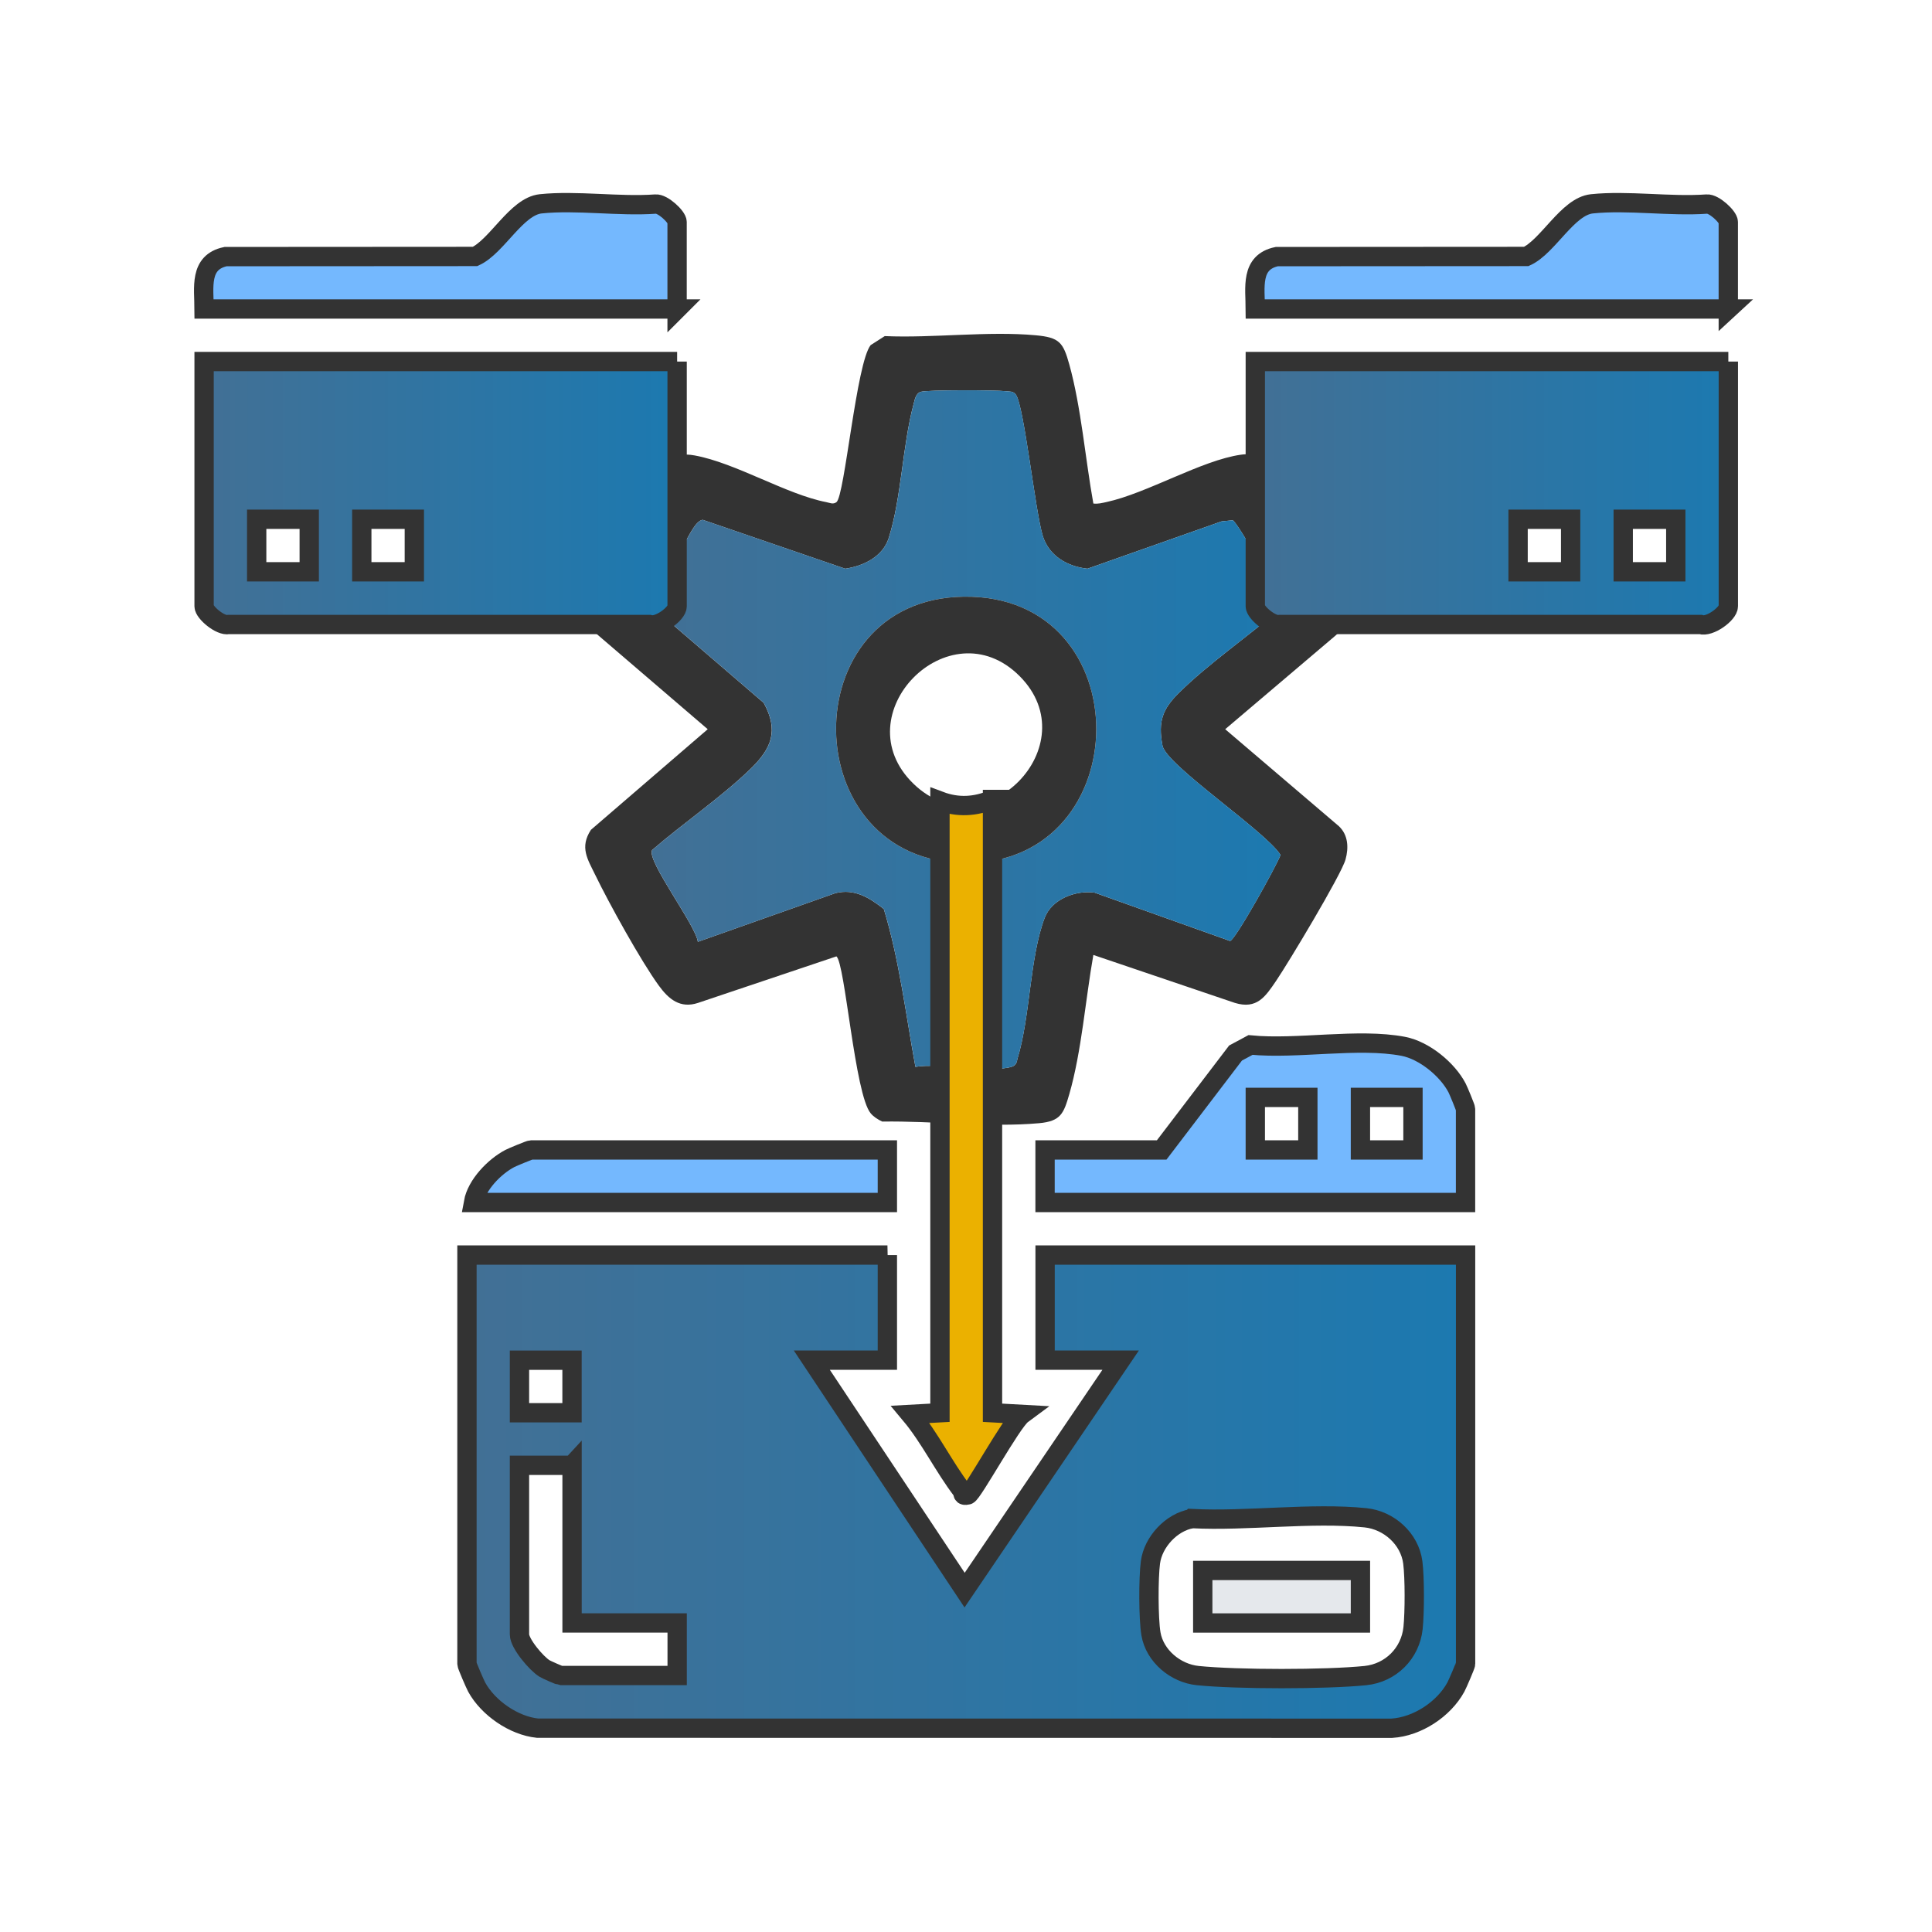
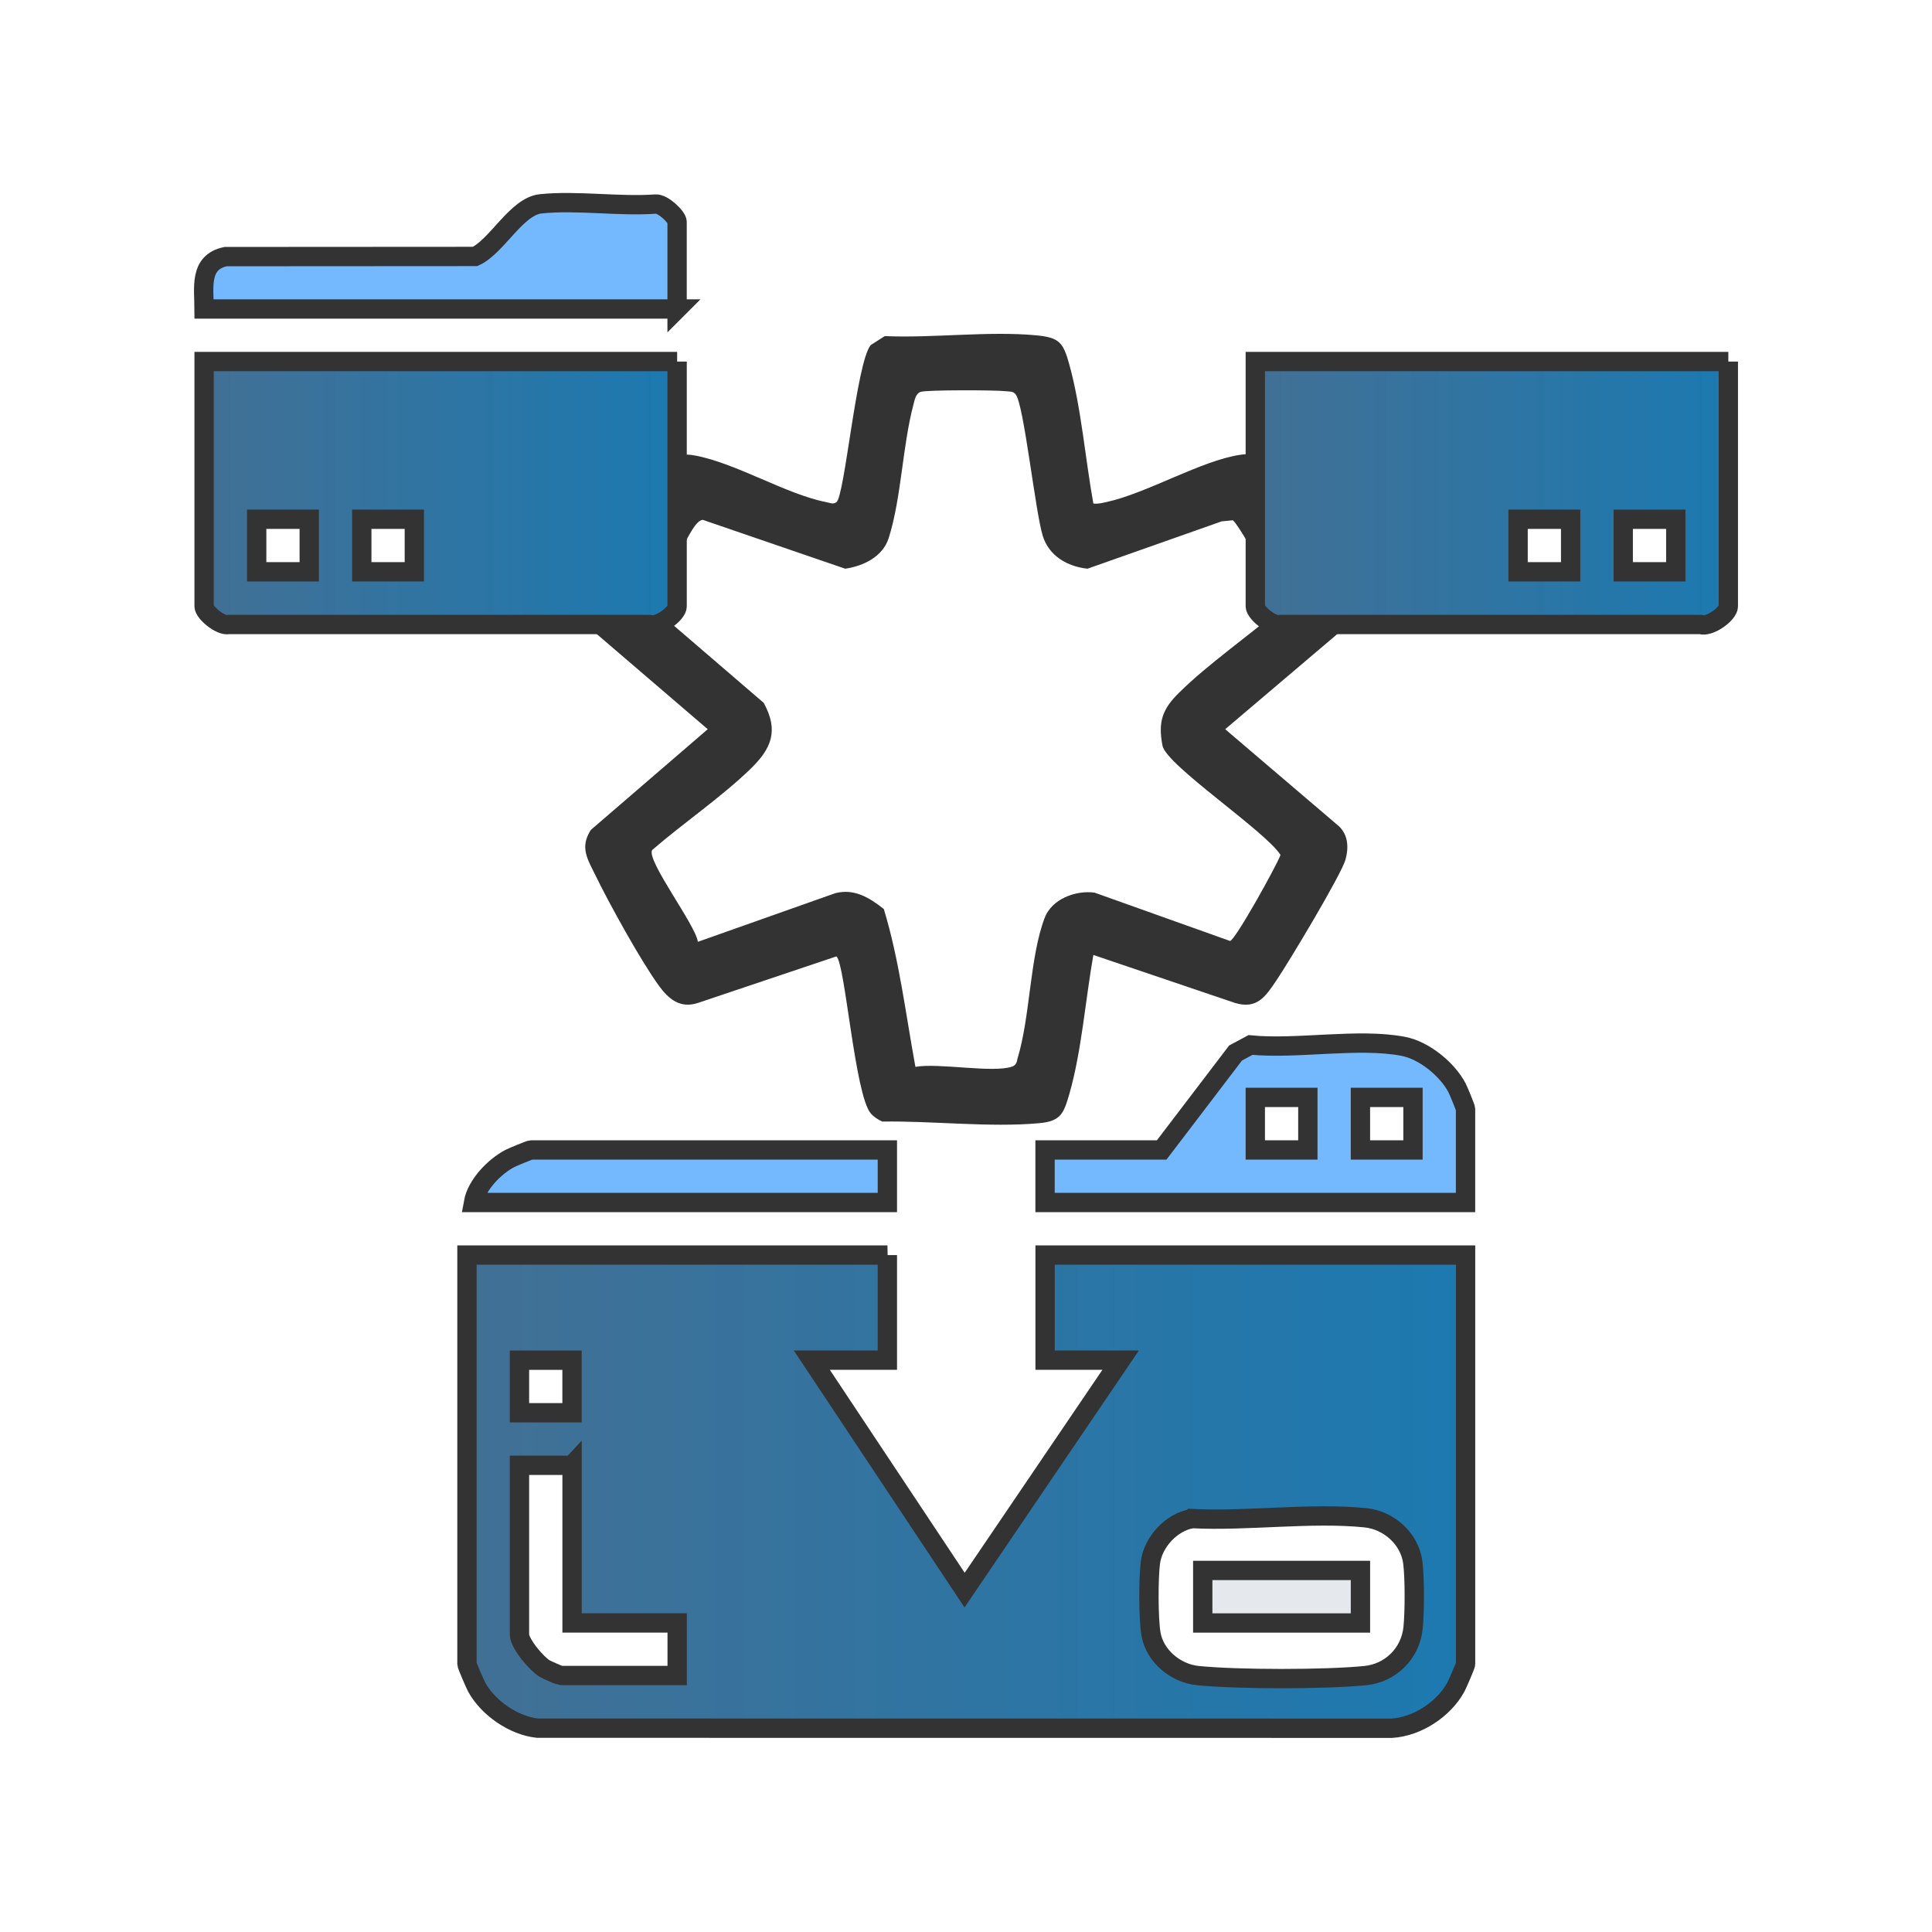
<svg xmlns="http://www.w3.org/2000/svg" xmlns:xlink="http://www.w3.org/1999/xlink" id="Data_Consolidation_Management" data-name="Data Consolidation &amp;amp; Management" viewBox="0 0 500 500">
  <defs>
    <style>
      .cls-1 {
        fill: url(#linear-gradient-2);
      }

      .cls-1, .cls-2, .cls-3, .cls-4, .cls-5, .cls-6 {
        stroke: #333;
        stroke-miterlimit: 10;
        stroke-width: 5px;
      }

      .cls-2 {
        fill: url(#linear-gradient-4);
      }

      .cls-3 {
        fill: #ebb100;
      }

      .cls-4 {
        fill: #e5e8ec;
      }

      .cls-5 {
        fill: url(#linear-gradient-3);
      }

      .cls-7 {
        fill: #333;
      }

      .cls-6 {
        fill: #74b8fe;
      }

      .cls-8 {
        fill: url(#linear-gradient);
      }
    </style>
    <linearGradient id="linear-gradient" x1="168.64" y1="188.82" x2="331.63" y2="188.82" gradientUnits="userSpaceOnUse">
      <stop offset="0" stop-color="#427095" />
      <stop offset="1" stop-color="#1c79b0" />
    </linearGradient>
    <linearGradient id="linear-gradient-2" x1="324.87" y1="127.65" x2="447.29" y2="127.65" xlink:href="#linear-gradient" />
    <linearGradient id="linear-gradient-3" x1="52.82" y1="127.65" x2="175.24" y2="127.65" xlink:href="#linear-gradient" />
    <linearGradient id="linear-gradient-4" x1="120.83" y1="386.04" x2="379.28" y2="386.04" xlink:href="#linear-gradient" />
  </defs>
  <g>
    <path class="cls-7" d="M282.94,130.31c1.2.16,2.29-.14,3.45-.39,10.51-2.29,24.59-10.8,34.73-12.24,3.58-.51,5.21.64,7.4,3.29,3.36,4.07,17.17,27.88,19.16,32.87,1.66,4.16,1.49,7.57-2.01,10.61l-28.59,24.27,29.45,25.12c2.4,2.29,2.53,5.58,1.69,8.6-1.1,3.97-14.9,26.91-18,31.46-2.74,4.03-4.94,7.38-10.63,5.65l-36.63-12.41c-2.02,11.38-3.05,25.02-6.22,36-1.45,5-2.18,7.03-7.81,7.54-12.74,1.16-27.66-.63-40.6-.42-1.09-.5-2.22-1.21-2.99-2.13-4.13-4.9-6.63-38.9-8.88-40.62l-35.81,12.04c-4.61,1.52-7.58-.95-10.13-4.45-4.62-6.33-12.96-21.42-16.49-28.71-1.96-4.04-4.06-7.1-1.1-11.63l30.23-26.04-29.84-25.59c-2.13-2.35-2.06-5.2-1.3-8.13.98-3.79,14.96-27,18-31.46,2.82-4.14,4.09-6.7,9.77-5.67,10.6,1.93,23.8,10.11,34.05,12.08.9.17,1.76.67,2.64,0,2.13-1.63,5.15-36.08,8.85-40.64l3.64-2.33c12.54.55,26.75-1.35,39.09-.21,6.12.56,7.09,1.84,8.67,7.54,3.08,11.07,4.16,24.57,6.23,36ZM331.42,157.46c.55-.95-.16-2.15-.54-3.04-.93-2.15-10.75-19.42-11.85-19.77l-2.87.28-34.72,12.25c-5.25-.56-9.99-3.35-11.58-8.51-1.95-6.33-4.85-33.73-6.96-36.54-.72-.96-1.53-.75-2.53-.88-2.55-.32-20.53-.37-22.1.16-1.32.45-1.55,2.11-1.86,3.26-2.86,10.7-3.12,24.15-6.4,34.54-1.53,4.86-6.54,7.28-11.27,7.97l-36.87-12.65c-1.85.17-3.74,4.51-4.84,6.28-1.43,2.29-8.75,14.75-8.31,16.22l28.93,24.87c3.97,7.24,1.97,11.85-3.4,17.07-7.49,7.28-17.49,14.1-25.48,21.02-1.55,2.66,11.33,19.48,11.83,23.75l35.58-12.59c4.94-1.26,8.85,1.18,12.55,4.1,4.01,13.16,5.68,27.26,8.18,40.85,6.07-1.08,19.97,1.65,25.01-.06.98-.33,1.25-1.09,1.39-2.02,3.34-10.86,3.15-26.17,7.04-36.46,1.85-4.9,8.02-7.21,12.92-6.55l35.06,12.51c1.29-.1,11.95-19.28,13.07-22.26-3.91-6.17-29.58-23.23-30.55-28.29-1.2-6.26.03-9.48,4.23-13.64,7.69-7.61,18.06-14.71,26.33-21.87Z" />
-     <path class="cls-8" d="M331.42,157.46c-8.27,7.16-18.64,14.26-26.33,21.87-4.2,4.16-5.44,7.38-4.23,13.64.97,5.05,26.64,22.12,30.55,28.29-1.12,2.99-11.78,22.16-13.07,22.26l-35.06-12.51c-4.9-.66-11.07,1.65-12.92,6.55-3.89,10.29-3.7,25.6-7.04,36.46-.15.93-.41,1.68-1.39,2.02-5.03,1.72-18.94-1.01-25.01.06-2.51-13.6-4.17-27.7-8.18-40.85-3.7-2.92-7.61-5.36-12.55-4.1l-35.58,12.59c-.5-4.27-13.39-21.09-11.83-23.75,7.99-6.92,17.98-13.74,25.48-21.02,5.38-5.22,7.38-9.84,3.4-17.07l-28.93-24.87c-.44-1.47,6.88-13.93,8.31-16.22,1.11-1.78,2.99-6.12,4.84-6.28l36.87,12.65c4.72-.69,9.73-3.11,11.27-7.97,3.28-10.38,3.54-23.83,6.4-34.54.31-1.15.54-2.81,1.86-3.26,1.57-.53,19.55-.48,22.1-.16,1,.12,1.81-.08,2.53.88,2.11,2.8,5.01,30.2,6.96,36.54,1.59,5.16,6.33,7.95,11.58,8.51l34.72-12.25,2.87-.28c1.1.35,10.92,17.63,11.85,19.77.39.89,1.09,2.09.54,3.04ZM249.48,154.42c-44.73.52-43.77,68.9.62,68.93,44.54.03,45.31-69.46-.62-68.93Z" />
-     <path class="cls-7" d="M249.48,154.42c45.93-.53,45.15,68.95.62,68.93-44.38-.03-45.35-68.4-.62-68.93ZM263.86,174.96c-18.19-18.18-45.89,10.01-27.45,27.88,18.16,17.59,45.34-9.99,27.45-27.88Z" />
  </g>
  <g>
    <g>
      <path class="cls-1" d="M447.29,93.57v63.34c0,1.93-4.87,5.51-7.19,4.71h-108.88c-2.09.49-6.35-3.11-6.35-4.71v-63.34h122.42ZM406.48,134.38h-13.6v13.6h13.6v-13.6ZM433.69,134.38h-13.6v13.6h13.6v-13.6Z" />
      <g>
        <path class="cls-6" d="M175.24,79.97H52.82c-.02-5.54-1.33-12.12,5.56-13.56l64.57-.04c5.65-2.57,10.71-12.97,16.98-13.62,9.3-.97,20.25.74,29.74.06,1.83-.18,5.56,3.3,5.56,4.64v22.53Z" />
-         <path class="cls-6" d="M447.29,79.97h-122.42c-.02-5.54-1.33-12.12,5.56-13.56l64.57-.04c5.65-2.57,10.71-12.97,16.98-13.62,9.3-.97,20.25.74,29.74.06,1.83-.18,5.56,3.3,5.56,4.64v22.53Z" />
      </g>
    </g>
    <path class="cls-5" d="M175.24,93.57v63.34c0,1.93-4.87,5.51-7.19,4.71H59.17c-2.09.49-6.35-3.11-6.35-4.71v-63.34h122.42ZM80.03,134.38h-13.6v13.6h13.6v-13.6ZM107.23,134.38h-13.6v13.6h13.6v-13.6Z" />
    <g>
      <path class="cls-2" d="M229.65,324.81v27.2h-19.55l39.54,59.51,40.38-59.51h-19.55v-27.2h108.82v105.84c0,.32-2.08,5.17-2.52,5.98-3.15,5.75-9.99,10.23-16.57,10.64l-221.09-.02c-6.13-.63-12.78-5.23-15.74-10.62-.44-.81-2.52-5.65-2.52-5.98v-105.84h108.82ZM148.04,352.02h-13.6v13.6h13.6v-13.6ZM148.04,379.22h-13.6v43.78c0,2.35,4.38,7.52,6.49,8.81.53.33,3.91,1.81,4.14,1.81h30.18v-13.6h-27.2v-40.81ZM308.49,393.02c-5.28.88-10.07,6.01-10.76,11.34-.53,4.04-.53,14.49.13,18.45.97,5.77,6.39,10.25,12.12,10.83,10.14,1.04,33.25,1.04,43.39,0,6.56-.67,11.66-5.76,12.33-12.33.42-4.05.44-12.97-.07-16.96-.8-6.13-6.18-10.93-12.25-11.55-14.02-1.44-30.59.94-44.88.21Z" />
      <g>
        <path class="cls-6" d="M379.28,311.21h-108.82v-13.6h30.18l19.12-25.09,3.87-2.08c12.08,1.18,27.93-1.88,39.54.35,5.4,1.04,11.38,5.92,13.91,10.74.38.72,2.2,5.16,2.2,5.45v24.23ZM338.47,284.01h-13.6v13.6h13.6v-13.6ZM365.68,284.01h-13.6v13.6h13.6v-13.6Z" />
        <path class="cls-6" d="M229.65,297.61v13.6h-107.12c.82-4.57,5.44-9.31,9.43-11.4.72-.38,5.16-2.2,5.45-2.2h92.24Z" />
      </g>
      <rect class="cls-4" x="311.27" y="406.43" width="40.81" height="13.6" />
    </g>
  </g>
-   <path class="cls-3" d="M256.86,206.9c-4.46,1.89-8.99,2.14-13.6.41v158.31l-7.65.42c5.05,6.03,8.65,13.57,13.39,19.75.38.5-.2,1.5,1.48,1.09,1.22-.3,11.27-18.8,14.03-20.84l-7.65-.42v-158.72Z" />
</svg>